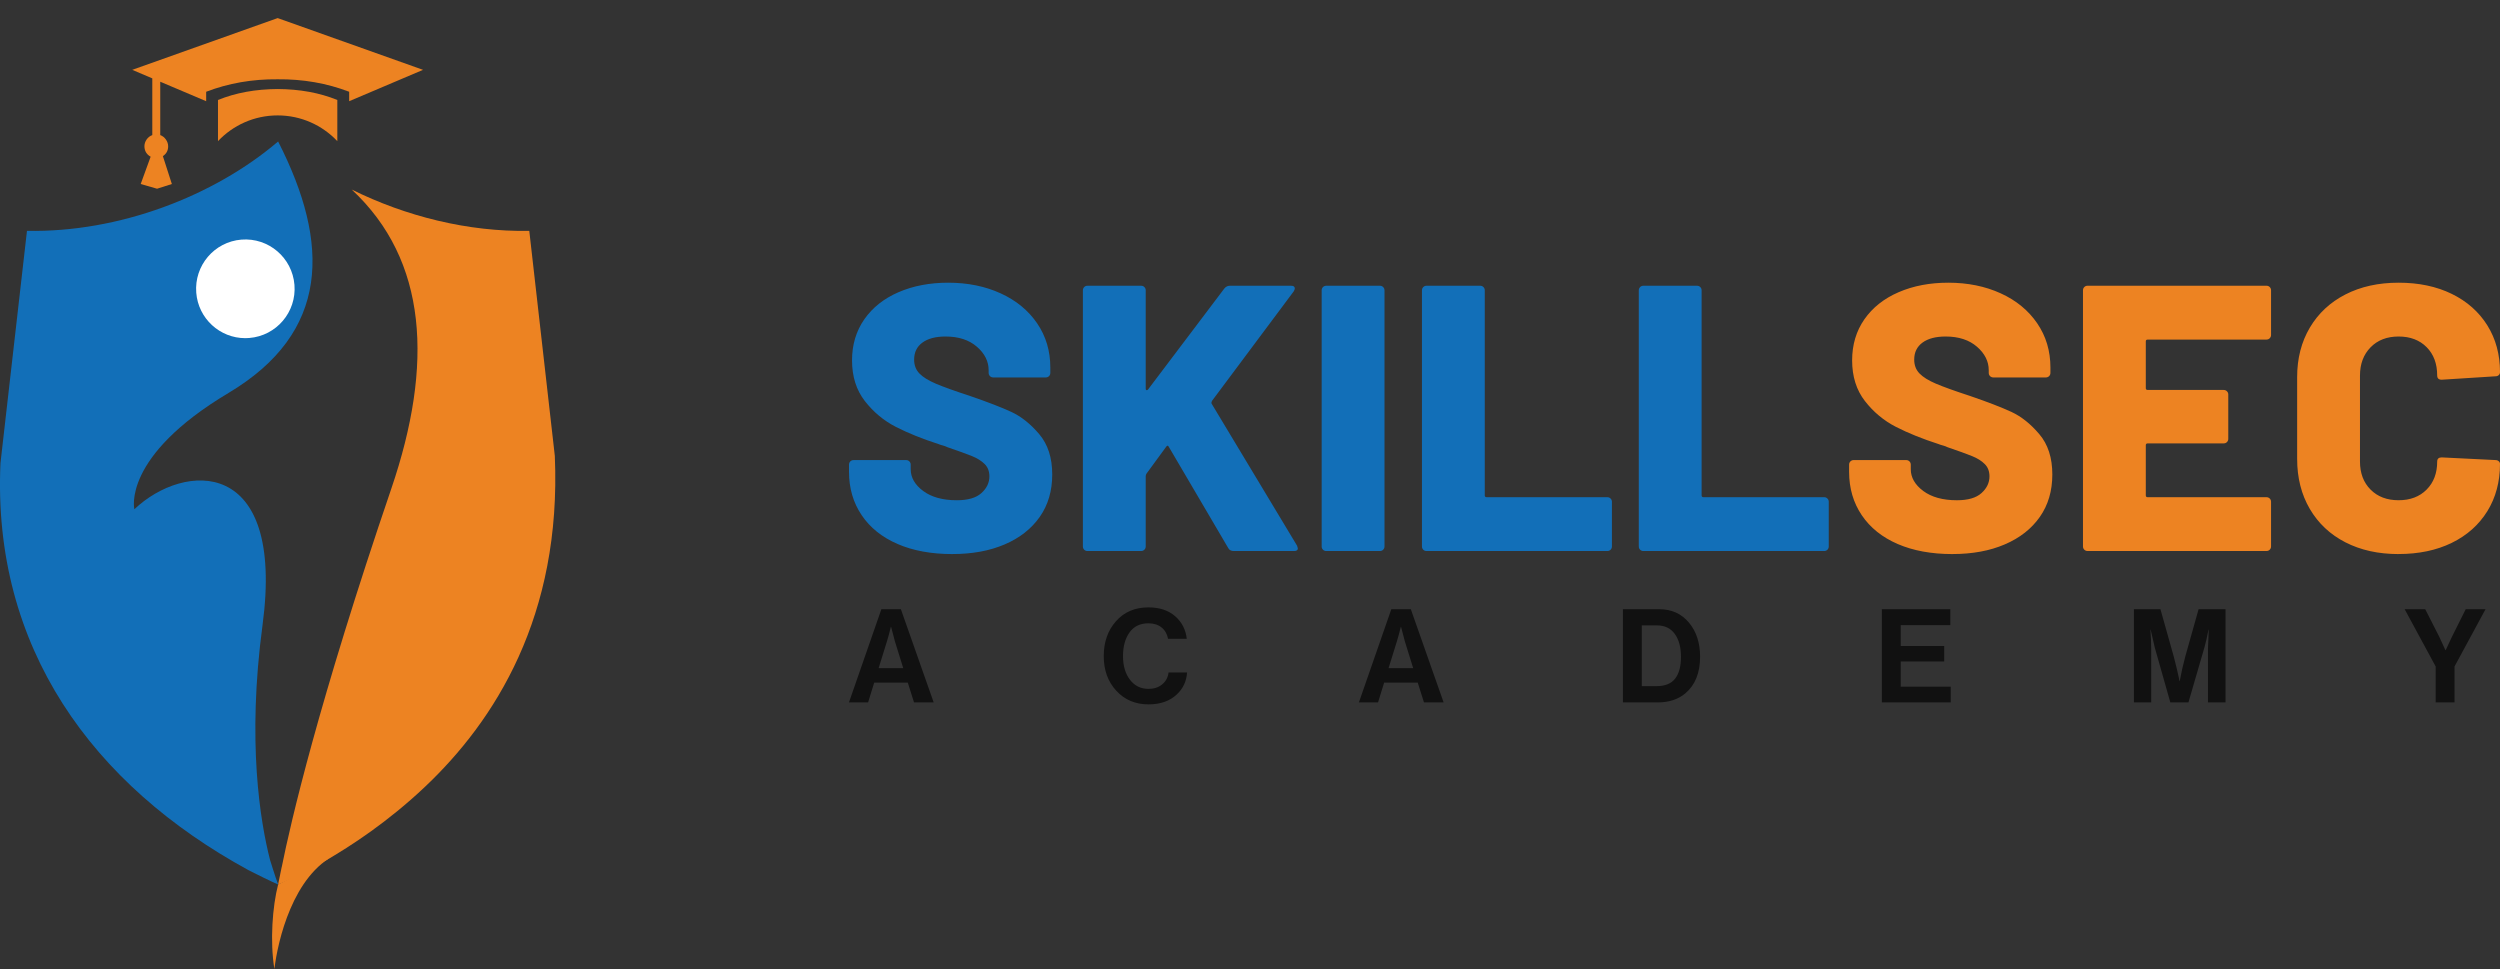
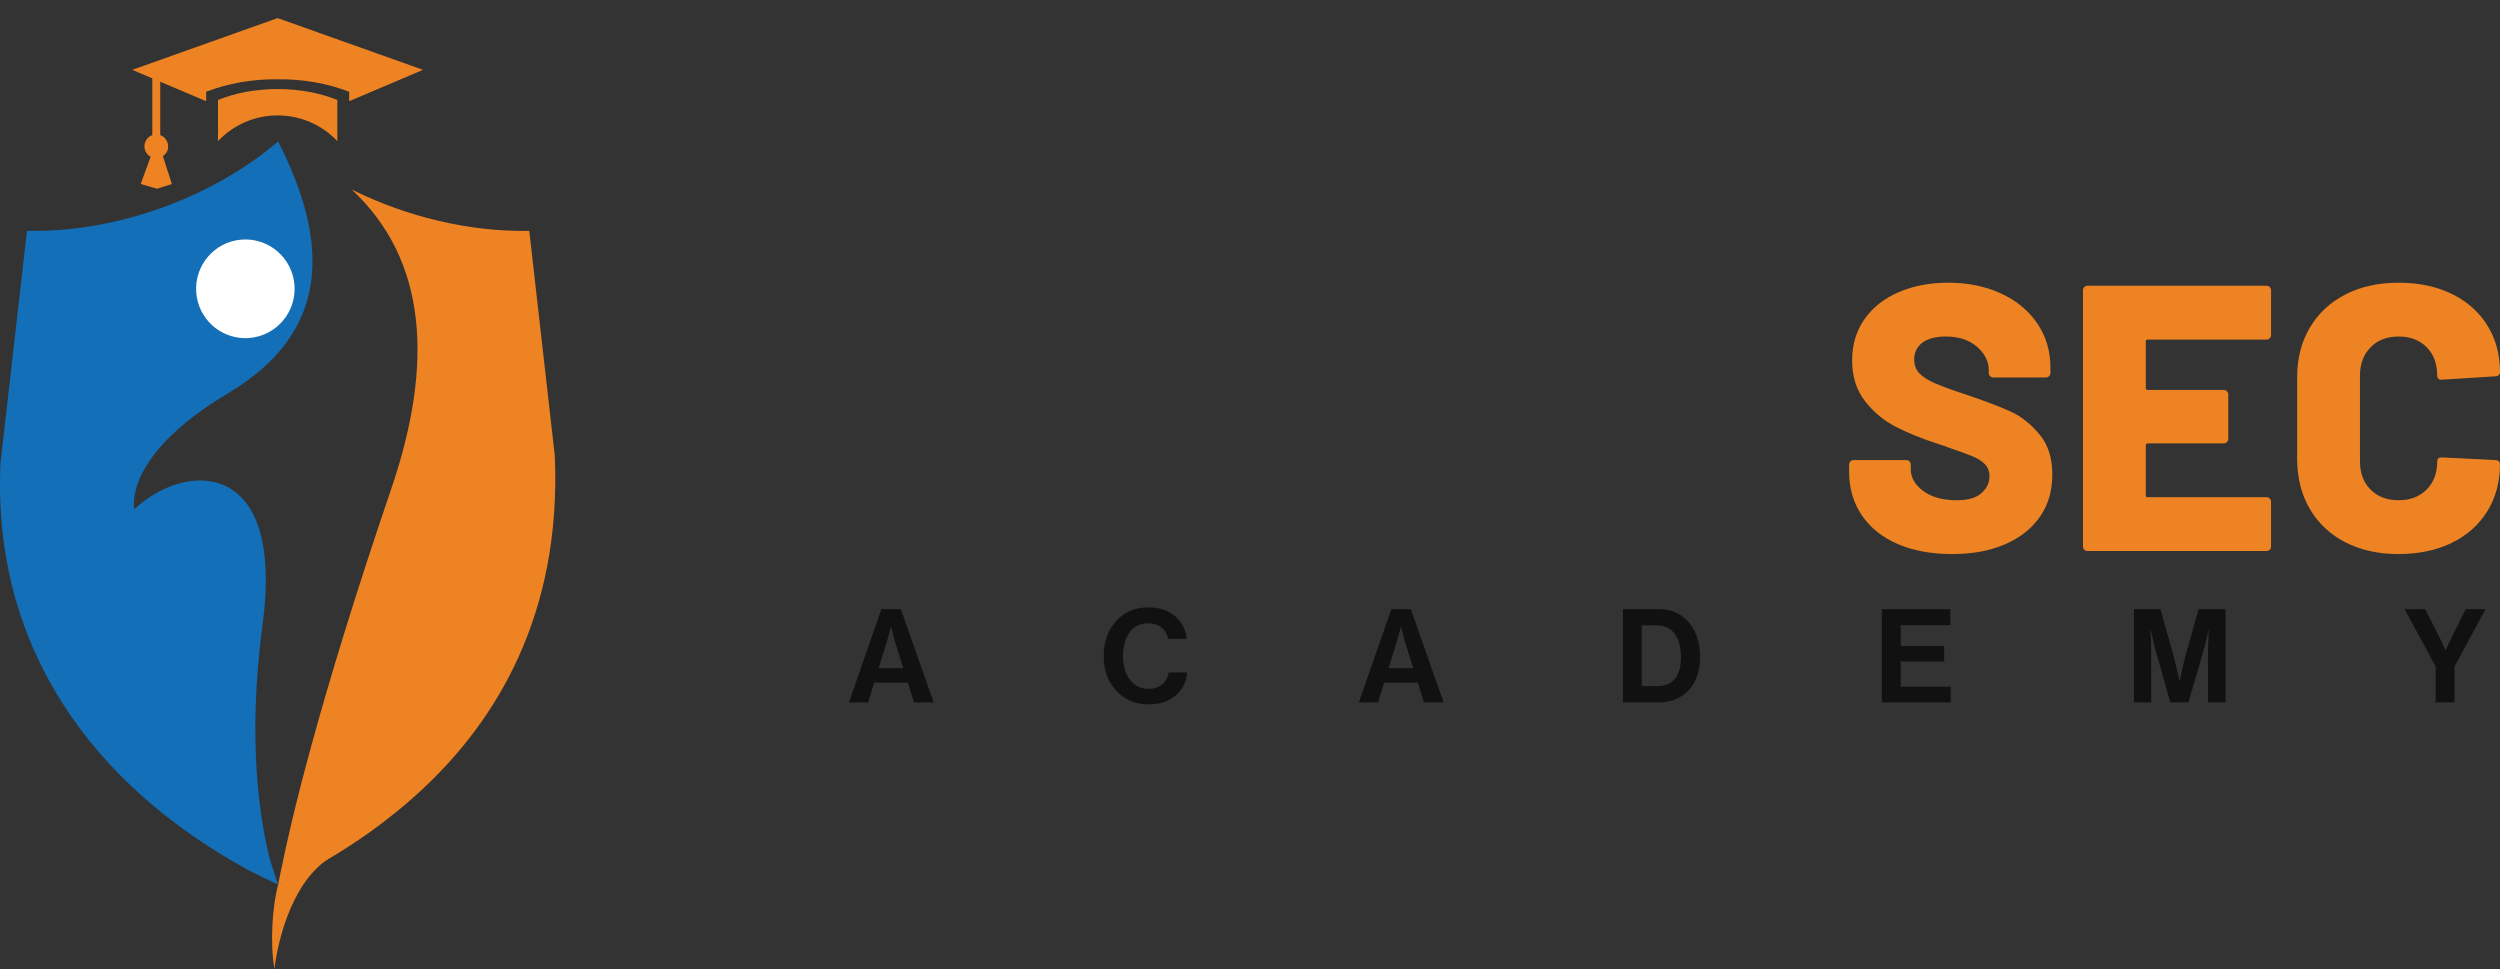
<svg xmlns="http://www.w3.org/2000/svg" width="129" height="50" viewBox="0 0 129 50" fill="none">
  <rect x="0" y="0" width="129" height="50" fill="#333333" stroke="none" />
-   <path d="M49.141 28.59C48.06 28.59 47.119 28.417 46.319 28.072C45.518 27.726 44.899 27.231 44.464 26.586C44.027 25.94 43.809 25.194 43.809 24.346V23.975C43.809 23.91 43.832 23.854 43.877 23.808C43.923 23.763 43.978 23.74 44.043 23.74H46.757C46.823 23.74 46.878 23.763 46.923 23.808C46.969 23.854 46.992 23.91 46.992 23.975V24.21C46.992 24.64 47.206 25.015 47.636 25.334C48.065 25.653 48.645 25.813 49.374 25.813C49.947 25.813 50.37 25.689 50.643 25.441C50.916 25.194 51.053 24.907 51.053 24.581C51.053 24.32 50.972 24.108 50.809 23.945C50.646 23.782 50.428 23.645 50.155 23.535C49.882 23.424 49.459 23.271 48.886 23.075C48.807 23.036 48.73 23.007 48.652 22.987C48.573 22.968 48.502 22.945 48.437 22.918C47.591 22.645 46.855 22.348 46.23 22.029C45.606 21.709 45.072 21.266 44.63 20.699C44.187 20.131 43.965 19.431 43.965 18.596C43.965 17.788 44.177 17.081 44.6 16.474C45.024 15.868 45.612 15.402 46.367 15.076C47.122 14.75 47.975 14.587 48.925 14.587C49.928 14.587 50.829 14.77 51.63 15.135C52.43 15.499 53.058 16.015 53.514 16.68C53.969 17.345 54.197 18.107 54.197 18.968V19.242C54.197 19.307 54.174 19.363 54.129 19.408C54.084 19.454 54.028 19.476 53.963 19.476H51.249C51.184 19.476 51.129 19.453 51.083 19.408C51.038 19.363 51.014 19.307 51.014 19.242V19.105C51.014 18.649 50.813 18.244 50.409 17.893C50.006 17.541 49.465 17.364 48.789 17.364C48.281 17.364 47.884 17.468 47.598 17.677C47.311 17.886 47.169 18.179 47.169 18.557C47.169 18.844 47.26 19.082 47.441 19.271C47.624 19.46 47.907 19.636 48.291 19.799C48.676 19.962 49.264 20.174 50.059 20.434C50.97 20.747 51.679 21.021 52.187 21.256C52.695 21.491 53.173 21.872 53.622 22.4C54.071 22.928 54.295 23.622 54.295 24.483C54.295 25.33 54.081 26.06 53.651 26.672C53.221 27.285 52.62 27.758 51.845 28.09C51.07 28.423 50.169 28.589 49.141 28.589V28.59ZM56.111 28.433C56.046 28.433 55.991 28.41 55.945 28.365C55.9 28.32 55.877 28.264 55.877 28.199V14.979C55.877 14.915 55.9 14.859 55.945 14.813C55.991 14.768 56.046 14.745 56.111 14.745H58.884C58.95 14.745 59.005 14.768 59.05 14.813C59.096 14.859 59.119 14.915 59.119 14.979V20.064C59.119 20.103 59.132 20.126 59.157 20.132C59.184 20.139 59.21 20.129 59.235 20.103L63.18 14.881C63.258 14.79 63.349 14.745 63.453 14.745H66.617C66.747 14.745 66.812 14.79 66.812 14.881C66.812 14.92 66.792 14.973 66.753 15.038L62.536 20.689C62.51 20.742 62.503 20.787 62.517 20.826L66.93 28.16C66.956 28.237 66.969 28.283 66.969 28.296C66.969 28.387 66.903 28.433 66.773 28.433H63.668C63.525 28.433 63.427 28.381 63.375 28.276L60.309 23.055C60.27 22.977 60.225 22.977 60.173 23.055L59.157 24.443C59.132 24.495 59.119 24.535 59.119 24.561V28.198C59.119 28.263 59.096 28.319 59.05 28.364C59.005 28.41 58.95 28.432 58.884 28.432H56.111V28.433ZM68.432 28.433C68.368 28.433 68.312 28.41 68.266 28.365C68.221 28.32 68.198 28.264 68.198 28.199V14.979C68.198 14.915 68.222 14.859 68.266 14.813C68.312 14.768 68.368 14.745 68.432 14.745H71.205C71.271 14.745 71.326 14.768 71.371 14.813C71.417 14.859 71.44 14.915 71.44 14.979V28.199C71.44 28.264 71.417 28.32 71.371 28.365C71.326 28.411 71.271 28.433 71.205 28.433H68.432ZM73.607 28.433C73.542 28.433 73.486 28.41 73.441 28.365C73.395 28.32 73.373 28.264 73.373 28.199V14.979C73.373 14.915 73.396 14.859 73.441 14.813C73.486 14.768 73.542 14.745 73.607 14.745H76.38C76.445 14.745 76.5 14.768 76.546 14.813C76.591 14.859 76.614 14.915 76.614 14.979V25.559C76.614 25.624 76.647 25.656 76.712 25.656H82.941C83.006 25.656 83.061 25.679 83.107 25.725C83.152 25.771 83.175 25.826 83.175 25.891V28.199C83.175 28.264 83.152 28.319 83.107 28.365C83.061 28.41 83.006 28.433 82.941 28.433H73.607L73.607 28.433ZM84.796 28.433C84.731 28.433 84.675 28.41 84.63 28.365C84.584 28.32 84.562 28.264 84.562 28.199V14.979C84.562 14.915 84.585 14.859 84.63 14.813C84.675 14.768 84.731 14.745 84.796 14.745H87.569C87.634 14.745 87.689 14.768 87.735 14.813C87.78 14.859 87.803 14.915 87.803 14.979V25.559C87.803 25.624 87.836 25.656 87.901 25.656H94.13C94.195 25.656 94.25 25.679 94.296 25.725C94.341 25.771 94.364 25.826 94.364 25.891V28.199C94.364 28.264 94.341 28.319 94.296 28.365C94.25 28.41 94.195 28.433 94.13 28.433H84.796L84.796 28.433Z" fill="#126FB8" />
  <path d="M100.745 28.59C99.665 28.59 98.724 28.417 97.923 28.072C97.122 27.726 96.504 27.231 96.068 26.586C95.632 25.94 95.414 25.194 95.414 24.346V23.975C95.414 23.91 95.436 23.854 95.482 23.808C95.527 23.763 95.583 23.74 95.648 23.74H98.362C98.427 23.74 98.482 23.763 98.528 23.808C98.573 23.854 98.596 23.91 98.596 23.975V24.21C98.596 24.64 98.811 25.015 99.24 25.334C99.67 25.653 100.249 25.813 100.978 25.813C101.551 25.813 101.974 25.689 102.247 25.441C102.521 25.194 102.657 24.907 102.657 24.581C102.657 24.32 102.576 24.108 102.413 23.945C102.251 23.782 102.033 23.645 101.759 23.535C101.486 23.424 101.063 23.271 100.49 23.075C100.412 23.036 100.334 23.007 100.256 22.987C100.178 22.968 100.106 22.945 100.041 22.918C99.195 22.645 98.46 22.348 97.835 22.029C97.21 21.709 96.676 21.266 96.234 20.699C95.791 20.131 95.57 19.431 95.57 18.596C95.57 17.788 95.781 17.081 96.204 16.474C96.628 15.868 97.216 15.402 97.972 15.076C98.727 14.75 99.58 14.587 100.53 14.587C101.532 14.587 102.434 14.77 103.234 15.135C104.035 15.499 104.663 16.015 105.118 16.68C105.574 17.345 105.802 18.107 105.802 18.968V19.242C105.802 19.307 105.779 19.363 105.734 19.408C105.688 19.454 105.632 19.476 105.568 19.476H102.853C102.788 19.476 102.733 19.453 102.687 19.408C102.642 19.363 102.619 19.307 102.619 19.242V19.105C102.619 18.649 102.417 18.244 102.014 17.893C101.61 17.541 101.07 17.364 100.393 17.364C99.886 17.364 99.489 17.468 99.202 17.677C98.916 17.886 98.773 18.179 98.773 18.557C98.773 18.844 98.864 19.082 99.046 19.271C99.229 19.46 99.512 19.636 99.896 19.799C100.28 19.962 100.869 20.174 101.663 20.434C102.575 20.747 103.284 21.021 103.792 21.256C104.299 21.491 104.778 21.872 105.226 22.4C105.676 22.928 105.9 23.622 105.9 24.483C105.9 25.33 105.685 26.06 105.256 26.672C104.826 27.285 104.224 27.758 103.449 28.09C102.675 28.423 101.774 28.589 100.745 28.589V28.59ZM117.186 17.287C117.186 17.352 117.163 17.407 117.118 17.453C117.073 17.499 117.017 17.522 116.952 17.522H110.821C110.756 17.522 110.723 17.554 110.723 17.619V20.025C110.723 20.09 110.756 20.122 110.821 20.122H114.745C114.811 20.122 114.866 20.145 114.911 20.191C114.957 20.236 114.979 20.292 114.979 20.357V22.645C114.979 22.71 114.956 22.765 114.911 22.811C114.866 22.857 114.81 22.879 114.745 22.879H110.821C110.756 22.879 110.723 22.912 110.723 22.977V25.558C110.723 25.624 110.756 25.656 110.821 25.656H116.952C117.017 25.656 117.073 25.679 117.118 25.724C117.164 25.77 117.186 25.825 117.186 25.891V28.198C117.186 28.263 117.163 28.319 117.118 28.364C117.073 28.41 117.017 28.432 116.952 28.432H107.716C107.651 28.432 107.596 28.409 107.55 28.364C107.505 28.319 107.482 28.263 107.482 28.198V14.978C107.482 14.913 107.505 14.858 107.55 14.812C107.596 14.767 107.651 14.744 107.716 14.744H116.952C117.017 14.744 117.073 14.767 117.118 14.812C117.164 14.858 117.186 14.913 117.186 14.978V17.286V17.287ZM123.767 28.59C122.725 28.59 121.811 28.388 121.023 27.984C120.236 27.58 119.624 27.006 119.188 26.263C118.752 25.52 118.533 24.659 118.533 23.681V19.457C118.533 18.492 118.752 17.642 119.188 16.905C119.624 16.169 120.236 15.598 121.023 15.194C121.811 14.79 122.725 14.587 123.767 14.587C124.808 14.587 125.723 14.78 126.51 15.164C127.298 15.549 127.909 16.09 128.346 16.788C128.782 17.485 129 18.29 129 19.203C129 19.268 128.977 19.32 128.931 19.359C128.886 19.398 128.831 19.417 128.765 19.417L125.993 19.593C125.837 19.593 125.759 19.521 125.759 19.378C125.759 18.765 125.576 18.277 125.212 17.912C124.848 17.546 124.366 17.364 123.767 17.364C123.169 17.364 122.687 17.549 122.322 17.921C121.958 18.293 121.775 18.778 121.775 19.378V23.817C121.775 24.417 121.958 24.899 122.322 25.264C122.686 25.63 123.168 25.812 123.767 25.812C124.366 25.812 124.848 25.63 125.212 25.264C125.576 24.9 125.759 24.417 125.759 23.817C125.759 23.674 125.837 23.602 125.993 23.602L128.765 23.739C128.831 23.739 128.886 23.758 128.931 23.797C128.977 23.836 129 23.882 129 23.934C129 24.86 128.782 25.675 128.346 26.379C127.909 27.083 127.298 27.627 126.51 28.012C125.723 28.396 124.808 28.588 123.767 28.588V28.59Z" fill="#ED8322" />
  <path d="M43.806 36.245L45.479 31.435H46.486L48.178 36.245H47.164L46.842 35.223H45.109L44.793 36.245H43.805H43.806ZM45.767 33.091L45.337 34.476H46.607L46.177 33.091L45.982 32.351H45.968C45.888 32.673 45.821 32.92 45.767 33.091H45.767ZM59.263 36.346C58.587 36.346 58.033 36.112 57.601 35.643C57.169 35.175 56.953 34.579 56.953 33.858C56.953 33.131 57.163 32.53 57.585 32.055C58.005 31.579 58.563 31.341 59.257 31.341C59.83 31.341 60.29 31.493 60.637 31.796C60.984 32.099 61.184 32.487 61.238 32.963H60.271C60.226 32.716 60.116 32.521 59.938 32.378C59.762 32.235 59.534 32.163 59.257 32.163C58.832 32.163 58.507 32.32 58.283 32.634C58.059 32.948 57.947 33.356 57.947 33.858C57.947 34.356 58.067 34.762 58.306 35.075C58.546 35.39 58.865 35.546 59.264 35.546C59.546 35.546 59.781 35.469 59.969 35.314C60.157 35.159 60.267 34.954 60.298 34.698H61.252C61.225 35.151 61.048 35.53 60.721 35.835C60.359 36.176 59.873 36.346 59.264 36.346H59.263ZM70.119 36.245L71.792 31.435H72.799L74.491 36.245H73.477L73.155 35.223H71.422L71.106 36.245H70.118H70.119ZM72.08 33.091L71.65 34.476H72.92L72.49 33.091L72.295 32.351H72.282C72.201 32.673 72.134 32.92 72.08 33.091H72.08ZM83.742 36.245V31.435H85.616C86.252 31.435 86.763 31.665 87.148 32.125C87.533 32.584 87.725 33.173 87.725 33.891C87.725 34.72 87.47 35.35 86.96 35.781C86.588 36.09 86.113 36.245 85.536 36.245H83.742H83.742ZM84.716 35.405H85.469C85.912 35.405 86.235 35.276 86.436 35.018C86.638 34.76 86.738 34.385 86.738 33.891C86.738 33.398 86.632 33.004 86.419 32.711C86.207 32.417 85.899 32.27 85.495 32.27H84.716V35.405V35.405ZM110.109 36.245V31.435H111.479L112.158 33.851C112.207 34.03 112.257 34.229 112.309 34.446C112.36 34.663 112.399 34.835 112.426 34.96L112.46 35.148H112.473C112.558 34.687 112.657 34.253 112.768 33.85L113.447 31.435H114.837V36.245H113.931V33.487L113.971 32.491H113.958C113.886 32.868 113.817 33.173 113.749 33.406L112.923 36.245H111.989L111.184 33.406L110.975 32.491H110.962C110.989 32.895 111.002 33.227 111.002 33.487V36.245H110.108L110.109 36.245ZM125.68 36.245V34.389L124.081 31.436H125.142L125.868 32.862L126.184 33.549H126.197C126.318 33.284 126.425 33.055 126.519 32.862L127.231 31.436H128.253L126.654 34.389V36.245H125.68ZM97.103 36.245V31.435H100.637V32.256H98.077V33.332H100.321V34.133H98.077V35.431H100.657V36.245H97.103V36.245Z" fill="#111111" />
  <path fill-rule="evenodd" clip-rule="evenodd" d="M10.637 4.735C11.787 4.294 13.017 4.079 14.327 4.091C15.637 4.079 16.867 4.294 18.017 4.735V5.222L21.829 3.604L14.327 0.933L6.824 3.604L7.859 4.044V6.97C7.622 7.054 7.452 7.297 7.452 7.547C7.452 7.797 7.582 7.983 7.773 8.086L7.26 9.495L8.104 9.738L8.868 9.495L8.405 8.057C8.568 7.947 8.677 7.787 8.677 7.547C8.677 7.307 8.506 7.054 8.269 6.97V4.217L10.638 5.222V4.735H10.637Z" fill="#ED8322" />
  <path fill-rule="evenodd" clip-rule="evenodd" d="M14.327 4.594C13.187 4.6 12.16 4.788 11.248 5.159V7.283C12.02 6.465 13.115 5.955 14.327 5.955C15.54 5.955 16.633 6.465 17.406 7.283V5.159C16.494 4.788 15.467 4.6 14.327 4.594Z" fill="#ED8322" />
  <path fill-rule="evenodd" clip-rule="evenodd" d="M18.148 9.78C20.929 11.16 24.157 11.973 27.311 11.912L28.629 23.527C28.982 31.788 25.543 37.194 21.897 40.63C18.185 44.129 14.351 45.64 14.351 45.64L14.535 44.74L14.539 44.734C14.992 42.481 16.413 36.298 20.191 25.217C22.373 18.816 22.069 13.433 18.148 9.78Z" fill="#ED8322" />
  <path fill-rule="evenodd" clip-rule="evenodd" d="M0.026 23.884L1.392 11.912C6.135 12.004 11.044 10.121 14.351 7.3C17.055 12.598 17.016 17.16 11.792 20.276C6.272 23.568 6.933 26.277 6.933 26.277C9.496 23.844 14.718 23.516 13.547 32.252C12.738 38.28 13.431 42.407 13.937 44.384C13.937 44.384 13.936 44.384 13.936 44.384L13.938 44.386C13.938 44.386 14.205 45.249 14.351 45.639C14.351 45.639 14.046 45.519 12.828 44.903C4.766 40.512 -0.411 33.398 0.025 23.883L0.026 23.884Z" fill="#126FB8" />
  <path fill-rule="evenodd" clip-rule="evenodd" d="M17.367 44.072C15.114 45.154 14.333 48.548 14.159 50C13.923 48.57 14.06 46.764 14.351 45.64L17.367 44.072Z" fill="#ED8322" />
  <path fill-rule="evenodd" clip-rule="evenodd" d="M10.127 15.105C10.015 13.704 11.059 12.476 12.458 12.364C13.857 12.252 15.082 13.298 15.194 14.699C15.306 16.101 14.263 17.328 12.863 17.44C12.794 17.445 12.726 17.449 12.658 17.449C11.345 17.449 10.232 16.438 10.127 15.105V15.105Z" fill="white" />
</svg>